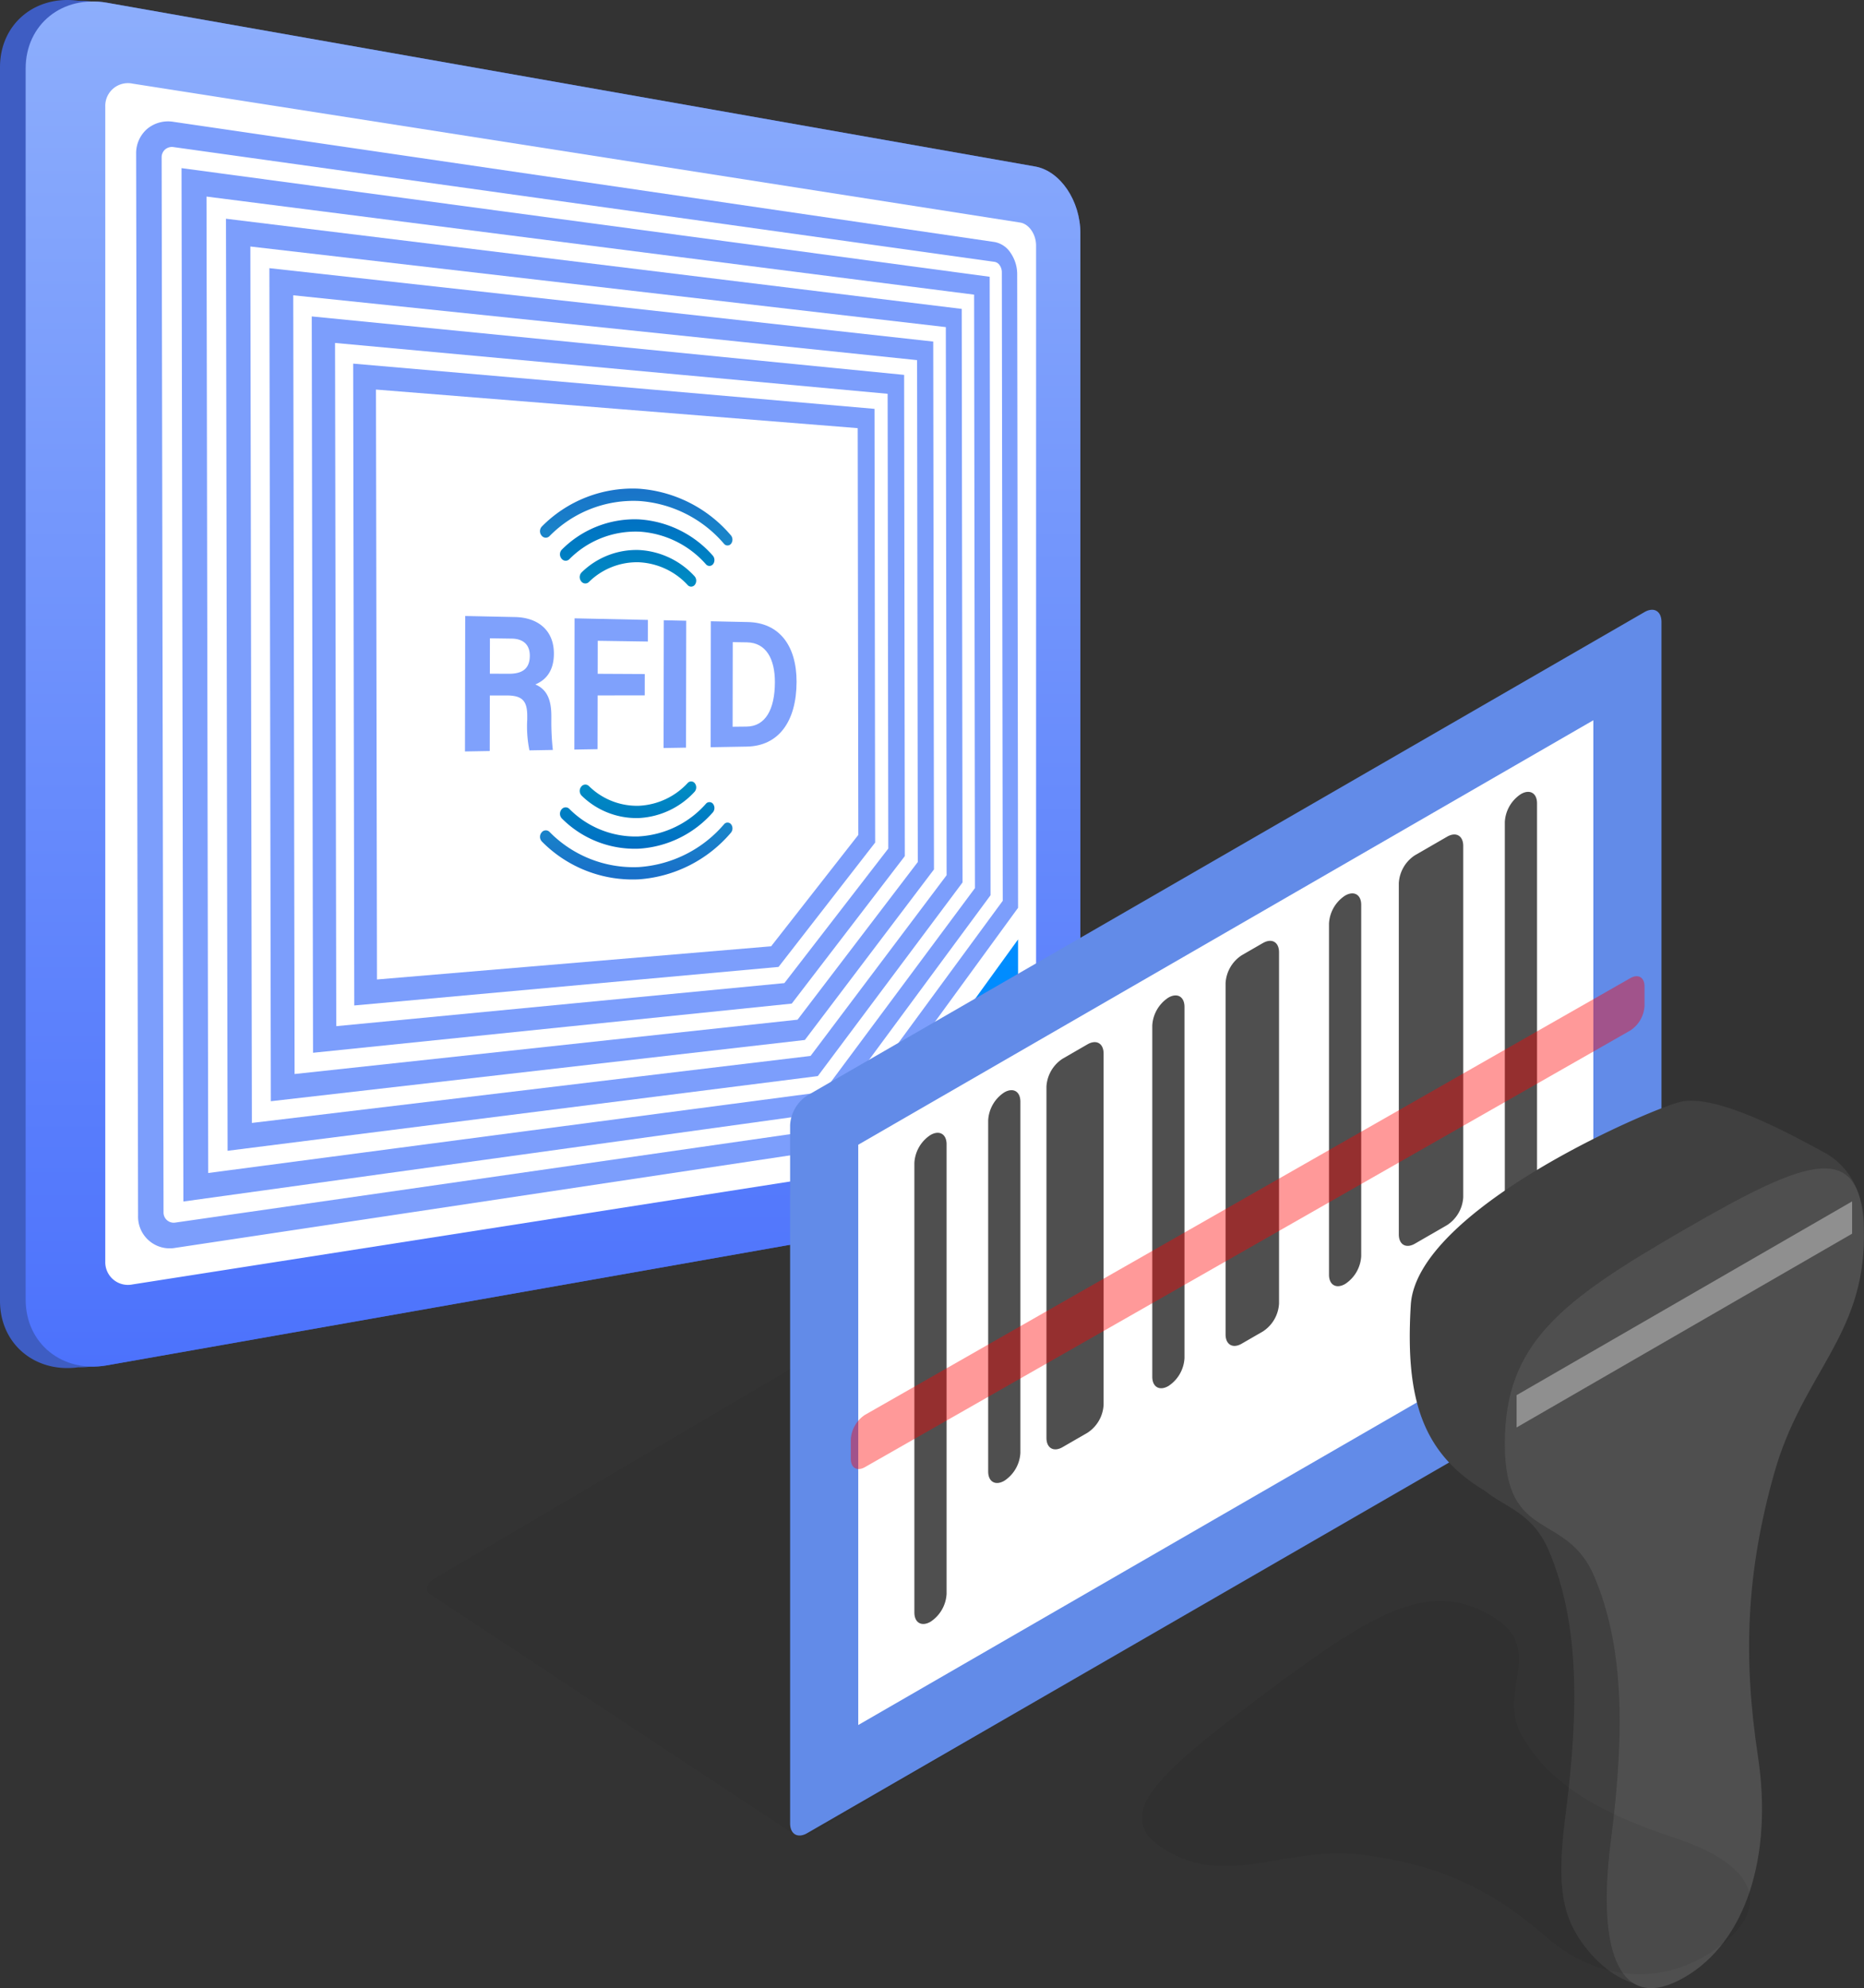
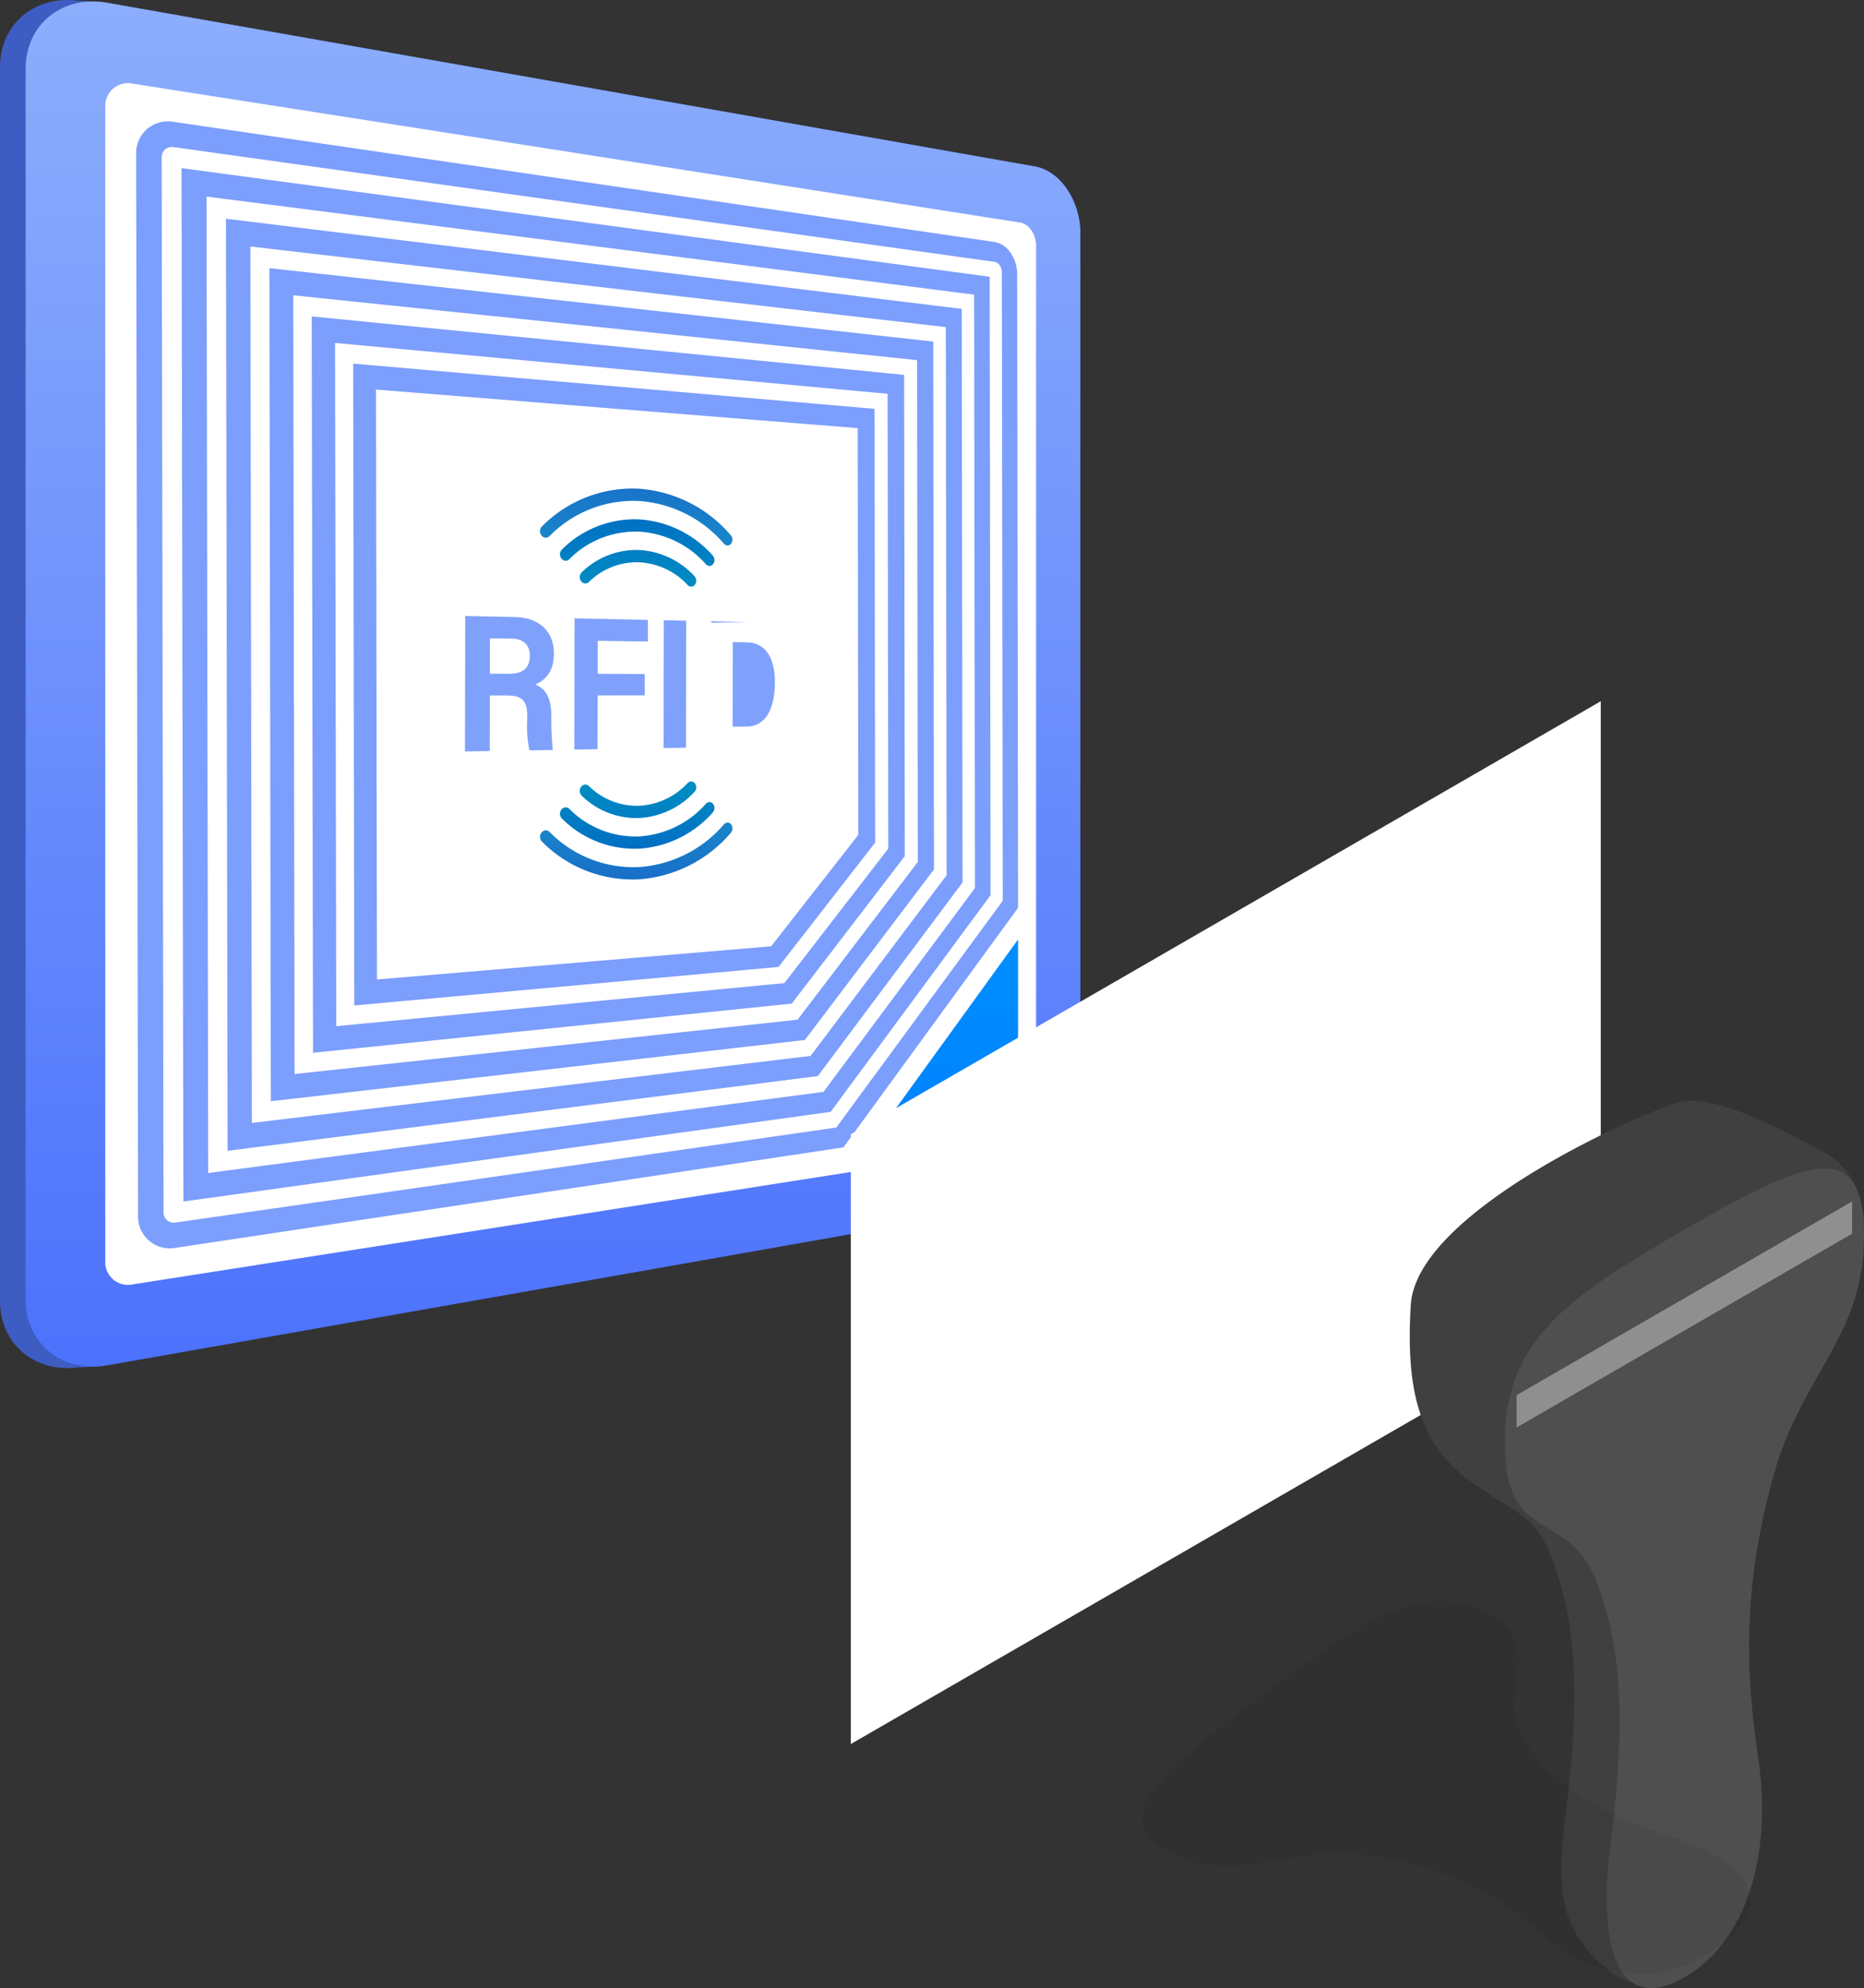
<svg xmlns="http://www.w3.org/2000/svg" xmlns:xlink="http://www.w3.org/1999/xlink" width="288.544" height="307.728" viewBox="0 0 288.544 307.728">
  <rect x="0" y="0" width="288.544" height="307.728" fill="#333333" stroke="none" />
  <defs>
    <linearGradient id="linear-gradient" x1="0.5" y1="-0.039" x2="0.5" y2="1.021" gradientUnits="objectBoundingBox">
      <stop offset="0" stop-color="#90b1fc" />
      <stop offset="1" stop-color="#4a70fc" />
    </linearGradient>
    <linearGradient id="linear-gradient-2" x1="0.5" y1="-4.485" x2="0.5" y2="1.575" gradientUnits="objectBoundingBox">
      <stop offset="0" stop-color="#00beff" />
      <stop offset="1" stop-color="#007dff" />
    </linearGradient>
    <linearGradient id="linear-gradient-3" x1="0.5" y1="-0.144" x2="0.5" y2="2.663" gradientUnits="objectBoundingBox">
      <stop offset="0" stop-color="#0091c3" />
      <stop offset="1" stop-color="#0060c3" />
    </linearGradient>
    <linearGradient id="linear-gradient-4" x1="0.5" y1="-0.608" x2="0.5" y2="1.628" xlink:href="#linear-gradient-3" />
    <linearGradient id="linear-gradient-5" x1="0.5" y1="-0.914" x2="0.5" y2="0.943" xlink:href="#linear-gradient-3" />
    <linearGradient id="linear-gradient-6" x1="0.508" y1="1.314" x2="0.458" y2="-1.997" xlink:href="#linear-gradient-3" />
    <linearGradient id="linear-gradient-7" x1="0.513" y1="1.731" x2="0.475" y2="-0.902" xlink:href="#linear-gradient-3" />
    <linearGradient id="linear-gradient-8" x1="0.517" y1="2.005" x2="0.486" y2="-0.18" xlink:href="#linear-gradient-3" />
    <clipPath id="clip-path">
      <rect id="사각형_14698" data-name="사각형 14698" width="191.115" height="189.719" transform="translate(0 0)" fill="none" />
    </clipPath>
    <clipPath id="clip-path-2">
-       <rect id="사각형_14695" data-name="사각형 14695" width="191.115" height="189.719" fill="none" />
-     </clipPath>
+       </clipPath>
    <clipPath id="clip-path-3">
      <rect id="사각형_14694" data-name="사각형 14694" width="180.363" height="110.276" fill="none" />
    </clipPath>
    <clipPath id="clip-path-5">
      <rect id="사각형_14696" data-name="사각형 14696" width="122.856" height="76.278" fill="none" />
    </clipPath>
    <clipPath id="clip-path-6">
      <rect id="사각형_14693" data-name="사각형 14693" width="111.805" height="137.354" fill="none" />
    </clipPath>
    <clipPath id="clip-path-8">
      <rect id="사각형_14691" data-name="사각형 14691" width="94.182" height="57.77" fill="none" />
    </clipPath>
  </defs>
  <g id="그룹_42243" data-name="그룹 42243" transform="translate(-1230.347 -2779.179)">
    <g id="_ëÎÓÈ_1" transform="translate(1230.347 2779.179)">
      <path id="패스_78014" data-name="패스 78014" d="M160.238,25.78,16.548.429A12.372,12.372,0,0,0,14.079.238,12.322,12.322,0,0,0,12.118.124C5.439-.787,0,3.712,0,10.407V201.354c0,6.695,5.439,11.194,12.116,10.285a12.547,12.547,0,0,0,1.961-.114,12.673,12.673,0,0,0,2.469-.191l143.689-25.351c3.892-.686,7-5.3,7-10.321V36.1c0-5.019-3.106-9.635-7-10.321Z" transform="translate(0 -0.007)" fill="#3e5dc3" />
      <path id="패스_78015" data-name="패스 78015" d="M32.727,212.256,176.417,186.9c3.892-.686,7-5.3,7-10.321V37.023c0-5.019-3.106-9.635-7-10.321L32.727,1.351C25.845.137,20.15,4.686,20.15,11.538V202.069c0,6.852,5.7,11.4,12.575,10.187Z" transform="translate(-16.179 -0.929)" fill="url(#linear-gradient)" />
      <path id="패스_78016" data-name="패스 78016" d="M224.316,229.823c1.364-.213,2.461-1.809,2.461-3.567V90.54c0-1.756-1.1-3.352-2.461-3.567L86.909,65.467A3.51,3.51,0,0,0,82.69,69V247.8a3.51,3.51,0,0,0,4.219,3.53l137.407-21.506Z" transform="translate(-66.394 -52.525)" fill="#fff" />
      <path id="패스_78017" data-name="패스 78017" d="M113.007,269.712h.01l103.39-15.553,27.03-37.075-.136-98.051a5.826,5.826,0,0,0-1.025-3.321,3.784,3.784,0,0,0-2.479-1.681h-.006l-127.086-18.6a5.064,5.064,0,0,0-4.091,1.1,4.981,4.981,0,0,0-1.7,3.878l.3,164.348A4.9,4.9,0,0,0,113.007,269.712Zm102.3-18.621L113.009,265.8h0a1.577,1.577,0,0,1-1.854-1.6l-.292-163.254a1.6,1.6,0,0,1,.542-1.242,1.625,1.625,0,0,1,1.311-.363L239.792,117.1a1.191,1.191,0,0,1,.8.538,1.873,1.873,0,0,1,.333,1.074L241.063,216,215.3,251.091Z" transform="translate(-85.841 -76.573)" fill="#7c9efc" />
      <path id="패스_78018" data-name="패스 78018" d="M142.874,292.006l100.2-13.88L267.824,244.6l-.134-95.724L142.59,132.06Zm99.092-16.97-95.245,12.557-.266-151.132,118.825,15.182.128,91.857-23.442,31.537Z" transform="translate(-114.489 -106.036)" fill="#7c9efc" />
      <path id="패스_78019" data-name="패스 78019" d="M177.752,316.063,269.117,304.5l22.4-29.967-.124-88.777L177.5,171.8ZM268,301.381,181.51,311.753,181.274,176.1l107.659,12.473.12,84.837-21.059,27.974Z" transform="translate(-142.52 -137.944)" fill="#7c9efc" />
      <path id="패스_78020" data-name="패스 78020" d="M211.823,339.57l82.666-9.479,19.987-26.4-.116-81.7L211.6,210.63l.225,128.942Zm81.537-12.62L215.5,335.359l-.207-120.531,96.568,10.035.11,77.684Z" transform="translate(-169.899 -169.122)" fill="#7c9efc" />
      <path id="패스_78021" data-name="패스 78021" d="M245.1,362.5,319.2,354.89l17.5-22.827-.106-74.485-91.7-9.048.2,113.973Zm72.964-10.782-69.375,6.665L248.5,252.635l85.541,7.869.1,70.392-16.087,20.827Z" transform="translate(-196.637 -199.553)" fill="#7c9efc" />
      <path id="패스_78022" data-name="패스 78022" d="M277.619,384.944l65.672-5.965,14.952-19.246-.1-67.133-80.7-7,.17,99.342Zm64.523-9.158-61.016,5.136-.154-91.307,74.572,5.971.093,62.959-13.494,17.242Z" transform="translate(-222.772 -229.318)" fill="#7c9efc" />
      <path id="패스_78023" data-name="패스 78023" d="M683.85,769.4l22.827-3.384V737.84Z" transform="translate(-549.082 -592.434)" fill="url(#linear-gradient-2)" />
      <path id="패스_78025" data-name="패스 78025" d="M369.077,496.109l-.014,8.6-3.833.067.036-20.967,7.741.166c3.514.075,5.993,2.042,5.987,5.656,0,2.787-1.328,4.121-2.871,4.773,1.829.788,2.481,2.392,2.477,4.931v.532a39.123,39.123,0,0,0,.234,4.677l-3.626.063a18.463,18.463,0,0,1-.339-4.775v-.542c0-2.357-.771-3.183-3.218-3.181l-2.574,0Zm.006-3.37,2.877.014c1.817.01,3.3-.518,3.307-2.794,0-1.9-1.242-2.625-2.771-2.647l-3.405-.051-.01,5.479Z" transform="translate(-293.253 -388.466)" fill="#7fa1fc" />
      <path id="패스_78026" data-name="패스 78026" d="M451.184,485.642l11.347.242-.006,3.348-7.753-.116-.008,5.11,7.288.037-.006,3.3-7.288.01-.014,8.318-3.595.061.034-20.312Z" transform="translate(-362.241 -389.935)" fill="#7fa1fc" />
      <path id="패스_78027" data-name="패스 78027" d="M524.736,487.225l-.031,19.644-3.474.059.031-19.778Z" transform="translate(-418.51 -391.148)" fill="#7fa1fc" />
-       <path id="패스_78028" data-name="패스 78028" d="M558.212,487.94l5.729.122c4.9.1,7.552,3.691,7.544,9.253-.01,6.17-2.806,9.94-7.7,10.025l-5.6.1Zm3.372,16.327,2.168-.024c2.869-.031,4.371-2.582,4.379-6.88.006-3.551-1.332-6.113-4.334-6.158l-2.191-.034-.02,13.1Z" transform="translate(-448.178 -391.782)" fill="#7fa1fc" />
+       <path id="패스_78028" data-name="패스 78028" d="M558.212,487.94l5.729.122l-5.6.1Zm3.372,16.327,2.168-.024c2.869-.031,4.371-2.582,4.379-6.88.006-3.551-1.332-6.113-4.334-6.158l-2.191-.034-.02,13.1Z" transform="translate(-448.178 -391.782)" fill="#7fa1fc" />
      <path id="패스_78029" data-name="패스 78029" d="M464.543,617.512a10.6,10.6,0,0,1-7.761-3.06.786.786,0,0,0-1.163.079h0a1.047,1.047,0,0,0,.037,1.407,12.113,12.113,0,0,0,8.886,3.471,12.548,12.548,0,0,0,8.588-4.044,1.044,1.044,0,0,0,.035-1.362h0a.716.716,0,0,0-1.09-.012,10.967,10.967,0,0,1-7.532,3.52Z" transform="translate(-365.627 -492.794)" fill="url(#linear-gradient-3)" />
      <path id="패스_78030" data-name="패스 78030" d="M452.085,635.3a14.414,14.414,0,0,1-10.794-4.274.8.8,0,0,0-1.186.079h0a1.055,1.055,0,0,0,.034,1.411,15.921,15.921,0,0,0,11.947,4.68,16.562,16.562,0,0,0,11.414-5.6,1.047,1.047,0,0,0,.031-1.35h0a.709.709,0,0,0-1.088,0,14.966,14.966,0,0,1-10.358,5.049Z" transform="translate(-353.168 -505.838)" fill="url(#linear-gradient-4)" />
      <g id="그룹_39836" data-name="그룹 39836" transform="translate(83.59 127.318)" opacity="0.9">
        <path id="패스_78031" data-name="패스 78031" d="M439.484,652.942a18.217,18.217,0,0,1-13.868-5.459.812.812,0,0,0-1.2.091h0a1.053,1.053,0,0,0,.03,1.411,19.719,19.719,0,0,0,15.041,5.855,20.615,20.615,0,0,0,14.211-7.2,1.045,1.045,0,0,0,.026-1.336h0a.7.7,0,0,0-1.076.01,19.006,19.006,0,0,1-13.159,6.626Z" transform="translate(-424.157 -646.055)" fill="url(#linear-gradient-5)" />
      </g>
      <path id="패스_78032" data-name="패스 78032" d="M464.535,433.849a10.957,10.957,0,0,1,7.532,3.522.716.716,0,0,0,1.09-.01h0a1.047,1.047,0,0,0-.035-1.364,12.547,12.547,0,0,0-8.59-4.046,12.11,12.11,0,0,0-8.884,3.468,1.047,1.047,0,0,0-.037,1.407h0a.784.784,0,0,0,1.163.081,10.6,10.6,0,0,1,7.759-3.059Z" transform="translate(-365.619 -346.819)" fill="url(#linear-gradient-6)" />
      <path id="패스_78033" data-name="패스 78033" d="M452.082,409.74a14.968,14.968,0,0,1,10.358,5.051.709.709,0,0,0,1.088.006h0a1.05,1.05,0,0,0-.031-1.352,16.563,16.563,0,0,0-11.416-5.6,15.917,15.917,0,0,0-11.945,4.68,1.052,1.052,0,0,0-.034,1.411h0a.8.8,0,0,0,1.186.081,14.414,14.414,0,0,1,10.792-4.273Z" transform="translate(-353.165 -327.454)" fill="url(#linear-gradient-7)" />
      <g id="그룹_39837" data-name="그룹 39837" transform="translate(83.59 75.612)" opacity="0.9">
        <path id="패스_78034" data-name="패스 78034" d="M439.487,385.613a19,19,0,0,1,13.161,6.628.7.7,0,0,0,1.076.01h0a1.045,1.045,0,0,0-.026-1.336,20.611,20.611,0,0,0-14.211-7.2,19.725,19.725,0,0,0-15.041,5.853,1.055,1.055,0,0,0-.03,1.411h0a.812.812,0,0,0,1.2.091A18.215,18.215,0,0,1,439.487,385.613Z" transform="translate(-424.161 -383.682)" fill="url(#linear-gradient-8)" />
      </g>
    </g>
    <g id="그룹_39785" data-name="그룹 39785" transform="translate(1296.425 2873.561)" clip-path="url(#clip-path)">
      <g id="그룹_39779" data-name="그룹 39779" transform="translate(0 0)">
        <g id="그룹_39778" data-name="그룹 39778" clip-path="url(#clip-path-2)">
          <g id="그룹_39777" data-name="그룹 39777" transform="translate(0 79.322)" opacity="0.12">
            <g id="그룹_39776" data-name="그룹 39776" opacity="0.392">
              <g id="그룹_39775" data-name="그룹 39775" clip-path="url(#clip-path-3)">
                <path id="패스_77946" data-name="패스 77946" d="M123.932,110.964c-.871-.574-2.657-.4-3.99.381L1.306,181.181c-1.333.784-1.707,1.886-.837,2.46L56.432,220.56c.87.574,2.657.4,3.99-.381l118.636-69.837c1.333-.784,1.707-1.886.837-2.46Z" transform="translate(0 -110.624)" />
              </g>
            </g>
          </g>
        </g>
      </g>
      <path id="패스_77947" data-name="패스 77947" d="M91.529,181.147l116.085-67.022V19.747L91.529,86.769Z" transform="translate(-25.899 -5.588)" fill="#fff" />
      <g id="그룹_39784" data-name="그룹 39784" transform="translate(0 0)">
        <g id="그룹_39783" data-name="그룹 39783" clip-path="url(#clip-path-2)">
          <path id="패스_77948" data-name="패스 77948" d="M210.668.361,81.056,75.192a5.828,5.828,0,0,0-2.637,4.566V187.837c0,1.681,1.181,2.363,2.637,1.522l129.612-74.831a5.829,5.829,0,0,0,2.637-4.566V1.883C213.3.2,212.124-.48,210.668.361m-7.91,106.556-113.792,65.7V82.8l113.792-65.7Z" transform="translate(-22.189 0)" fill="#628be8" />
          <path id="패스_77949" data-name="패스 77949" d="M107.739,113.241a5.51,5.51,0,0,0-2.493,4.317v69.585c0,1.59,1.116,2.234,2.493,1.439a5.512,5.512,0,0,0,2.493-4.318V114.68c0-1.59-1.116-2.234-2.493-1.439" transform="translate(-29.78 -31.946)" fill="#4f4f4f" />
          <path id="패스_77950" data-name="패스 77950" d="M123.673,104.041a5.511,5.511,0,0,0-2.493,4.318v54.361c0,1.59,1.116,2.234,2.493,1.439a5.508,5.508,0,0,0,2.492-4.317V105.48c0-1.59-1.116-2.234-2.492-1.439" transform="translate(-34.289 -29.343)" fill="#4f4f4f" />
          <path id="패스_77951" data-name="패스 77951" d="M159.1,83.586a5.51,5.51,0,0,0-2.492,4.318v54.361c0,1.59,1.116,2.234,2.492,1.439a5.509,5.509,0,0,0,2.493-4.317V85.025c0-1.59-1.116-2.234-2.493-1.439" transform="translate(-44.315 -23.555)" fill="#4f4f4f" />
          <path id="패스_77952" data-name="패스 77952" d="M140.113,93.67,136.252,95.9a5.511,5.511,0,0,0-2.493,4.318v54.361c0,1.59,1.116,2.234,2.493,1.44l3.861-2.23a5.509,5.509,0,0,0,2.493-4.317V95.109c0-1.59-1.116-2.234-2.493-1.439" transform="translate(-37.849 -26.409)" fill="#4f4f4f" />
          <path id="패스_77953" data-name="패스 77953" d="M178.213,71.8l-3.291,1.9a5.509,5.509,0,0,0-2.492,4.318v54.361c0,1.59,1.116,2.234,2.492,1.439l3.291-1.9a5.509,5.509,0,0,0,2.493-4.317V73.242c0-1.59-1.116-2.234-2.493-1.439" transform="translate(-48.791 -20.221)" fill="#4f4f4f" />
          <path id="패스_77954" data-name="패스 77954" d="M197.252,61.561a5.51,5.51,0,0,0-2.494,4.318v54.361c0,1.59,1.117,2.234,2.494,1.439a5.509,5.509,0,0,0,2.493-4.317V63c0-1.59-1.116-2.234-2.493-1.439" transform="translate(-55.109 -17.323)" fill="#4f4f4f" />
          <path id="패스_77955" data-name="패스 77955" d="M217.308,48.845l-4.986,2.878a5.511,5.511,0,0,0-2.493,4.318V110.4c0,1.59,1.116,2.234,2.493,1.439l4.986-2.879a5.509,5.509,0,0,0,2.493-4.317V50.284c0-1.59-1.116-2.234-2.493-1.439" transform="translate(-59.373 -13.725)" fill="#4f4f4f" />
          <path id="패스_77956" data-name="패스 77956" d="M235.209,39.646a5.511,5.511,0,0,0-2.493,4.318v69.584c0,1.59,1.116,2.234,2.493,1.439a5.51,5.51,0,0,0,2.493-4.318V41.085c0-1.59-1.116-2.234-2.493-1.439" transform="translate(-65.85 -11.122)" fill="#4f4f4f" />
          <g id="그룹_39782" data-name="그룹 39782" transform="translate(65.63 56.721)" opacity="0.4">
            <g id="그룹_39781" data-name="그룹 39781">
              <g id="그룹_39780" data-name="그룹 39780" clip-path="url(#clip-path-5)">
                <path id="패스_77957" data-name="패스 77957" d="M212.189,79.4,93.725,146.989a4.856,4.856,0,0,0-2.2,3.8v3.021c0,1.4.983,1.968,2.2,1.268L212.189,87.5a4.854,4.854,0,0,0,2.2-3.8V80.671c0-1.4-.984-1.968-2.2-1.268" transform="translate(-91.529 -79.104)" fill="red" />
              </g>
            </g>
          </g>
        </g>
      </g>
    </g>
    <g id="그룹_39774" data-name="그룹 39774" transform="translate(1407.086 2949.553)">
      <g id="그룹_39773" data-name="그룹 39773" transform="translate(0 0)" clip-path="url(#clip-path-6)">
        <g id="그룹_39772" data-name="그룹 39772">
          <g id="그룹_39771" data-name="그룹 39771" clip-path="url(#clip-path-6)">
            <path id="패스_77942" data-name="패스 77942" d="M121.465,8.037h0C116.029,5.068,104.485-1.257,98.978.22S58.294,17.056,57.417,31.61,59.171,54.6,68.985,60.438c3.14,2.563,7.37,3.358,9.863,9.344,4.328,10.39,4.828,22.887,2.506,40.9-1.393,10.812-.459,15.357,2.58,19.643,2.025,2.856,6.451,7.468,12.384,6.6,8.4-8.208,10.138-24.061,7.816-39.4s-1.823-28.409,2.506-43.8,25.561-24.984,20.017-39.48a11.162,11.162,0,0,0-5.192-6.219" transform="translate(-15.769 0)" fill="#404040" />
            <path id="패스_77943" data-name="패스 77943" d="M105.356,23.933C86.167,35.011,77.564,41.557,77.564,57.076s9.568,10.259,13.9,20.649,4.828,22.887,2.506,40.9,1.822,26.571,11.39,21.047,13.712-18.864,11.39-34.2-1.822-28.408,2.506-43.8,13.9-21.175,13.9-36.695-8.6-12.131-27.792-1.052" transform="translate(-21.36 -3.984)" fill="#4f4f4f" />
            <path id="패스_77944" data-name="패스 77944" d="M80.079,56.492,132.018,26.5v-5L80.079,51.494Z" transform="translate(-22.053 -5.923)" fill="#8f8f8f" />
            <g id="그룹_39770" data-name="그룹 39770" transform="translate(0 77.423)" opacity="0.059">
              <g id="그룹_39769" data-name="그룹 39769">
                <g id="그룹_39768" data-name="그룹 39768" clip-path="url(#clip-path-8)">
                  <path id="패스_77945" data-name="패스 77945" d="M82.556,143.535c-12.269-4.043-19.655-8.658-23.713-15.851S63.1,114.046,53.6,108.847s-18.091-.011-35.092,12.739-23.656,19-14.153,24.194,18.141-1.071,29.868.371,20,5.392,28.152,12.52,18.529,8.042,27.005,1.685,5.445-12.778-6.823-16.821" transform="translate(0 -106.848)" />
                </g>
              </g>
            </g>
          </g>
        </g>
      </g>
    </g>
  </g>
</svg>